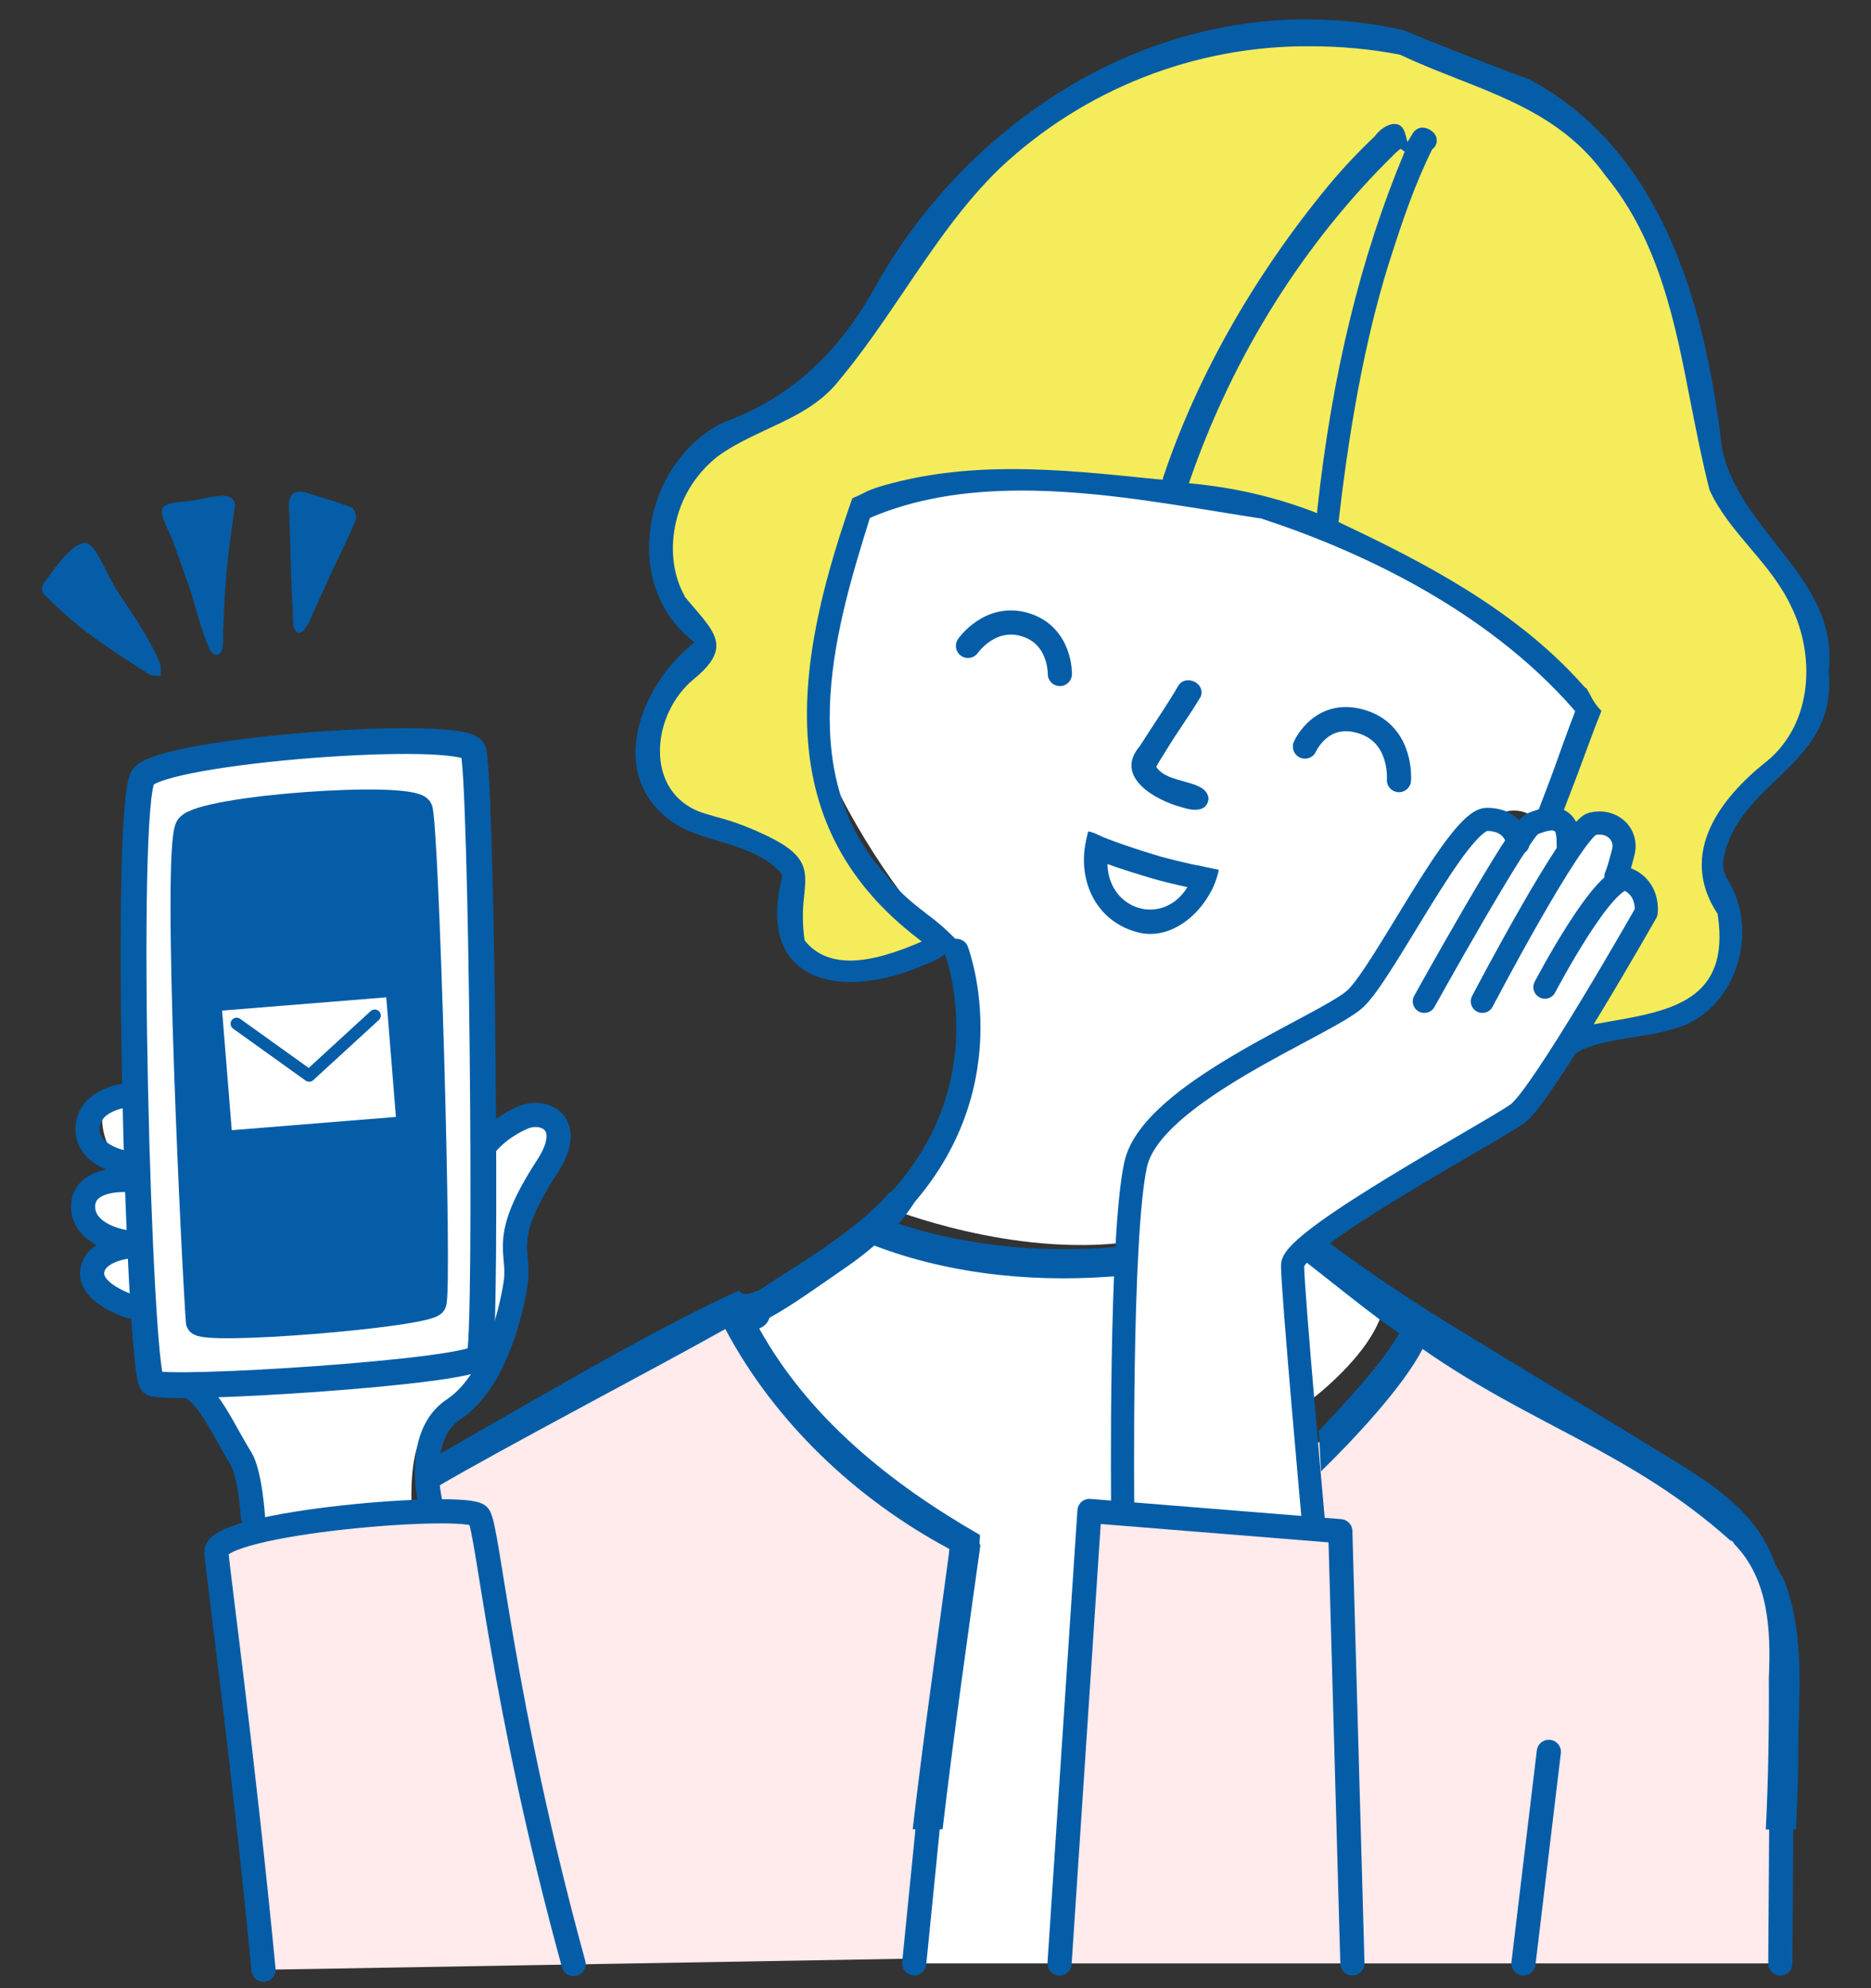
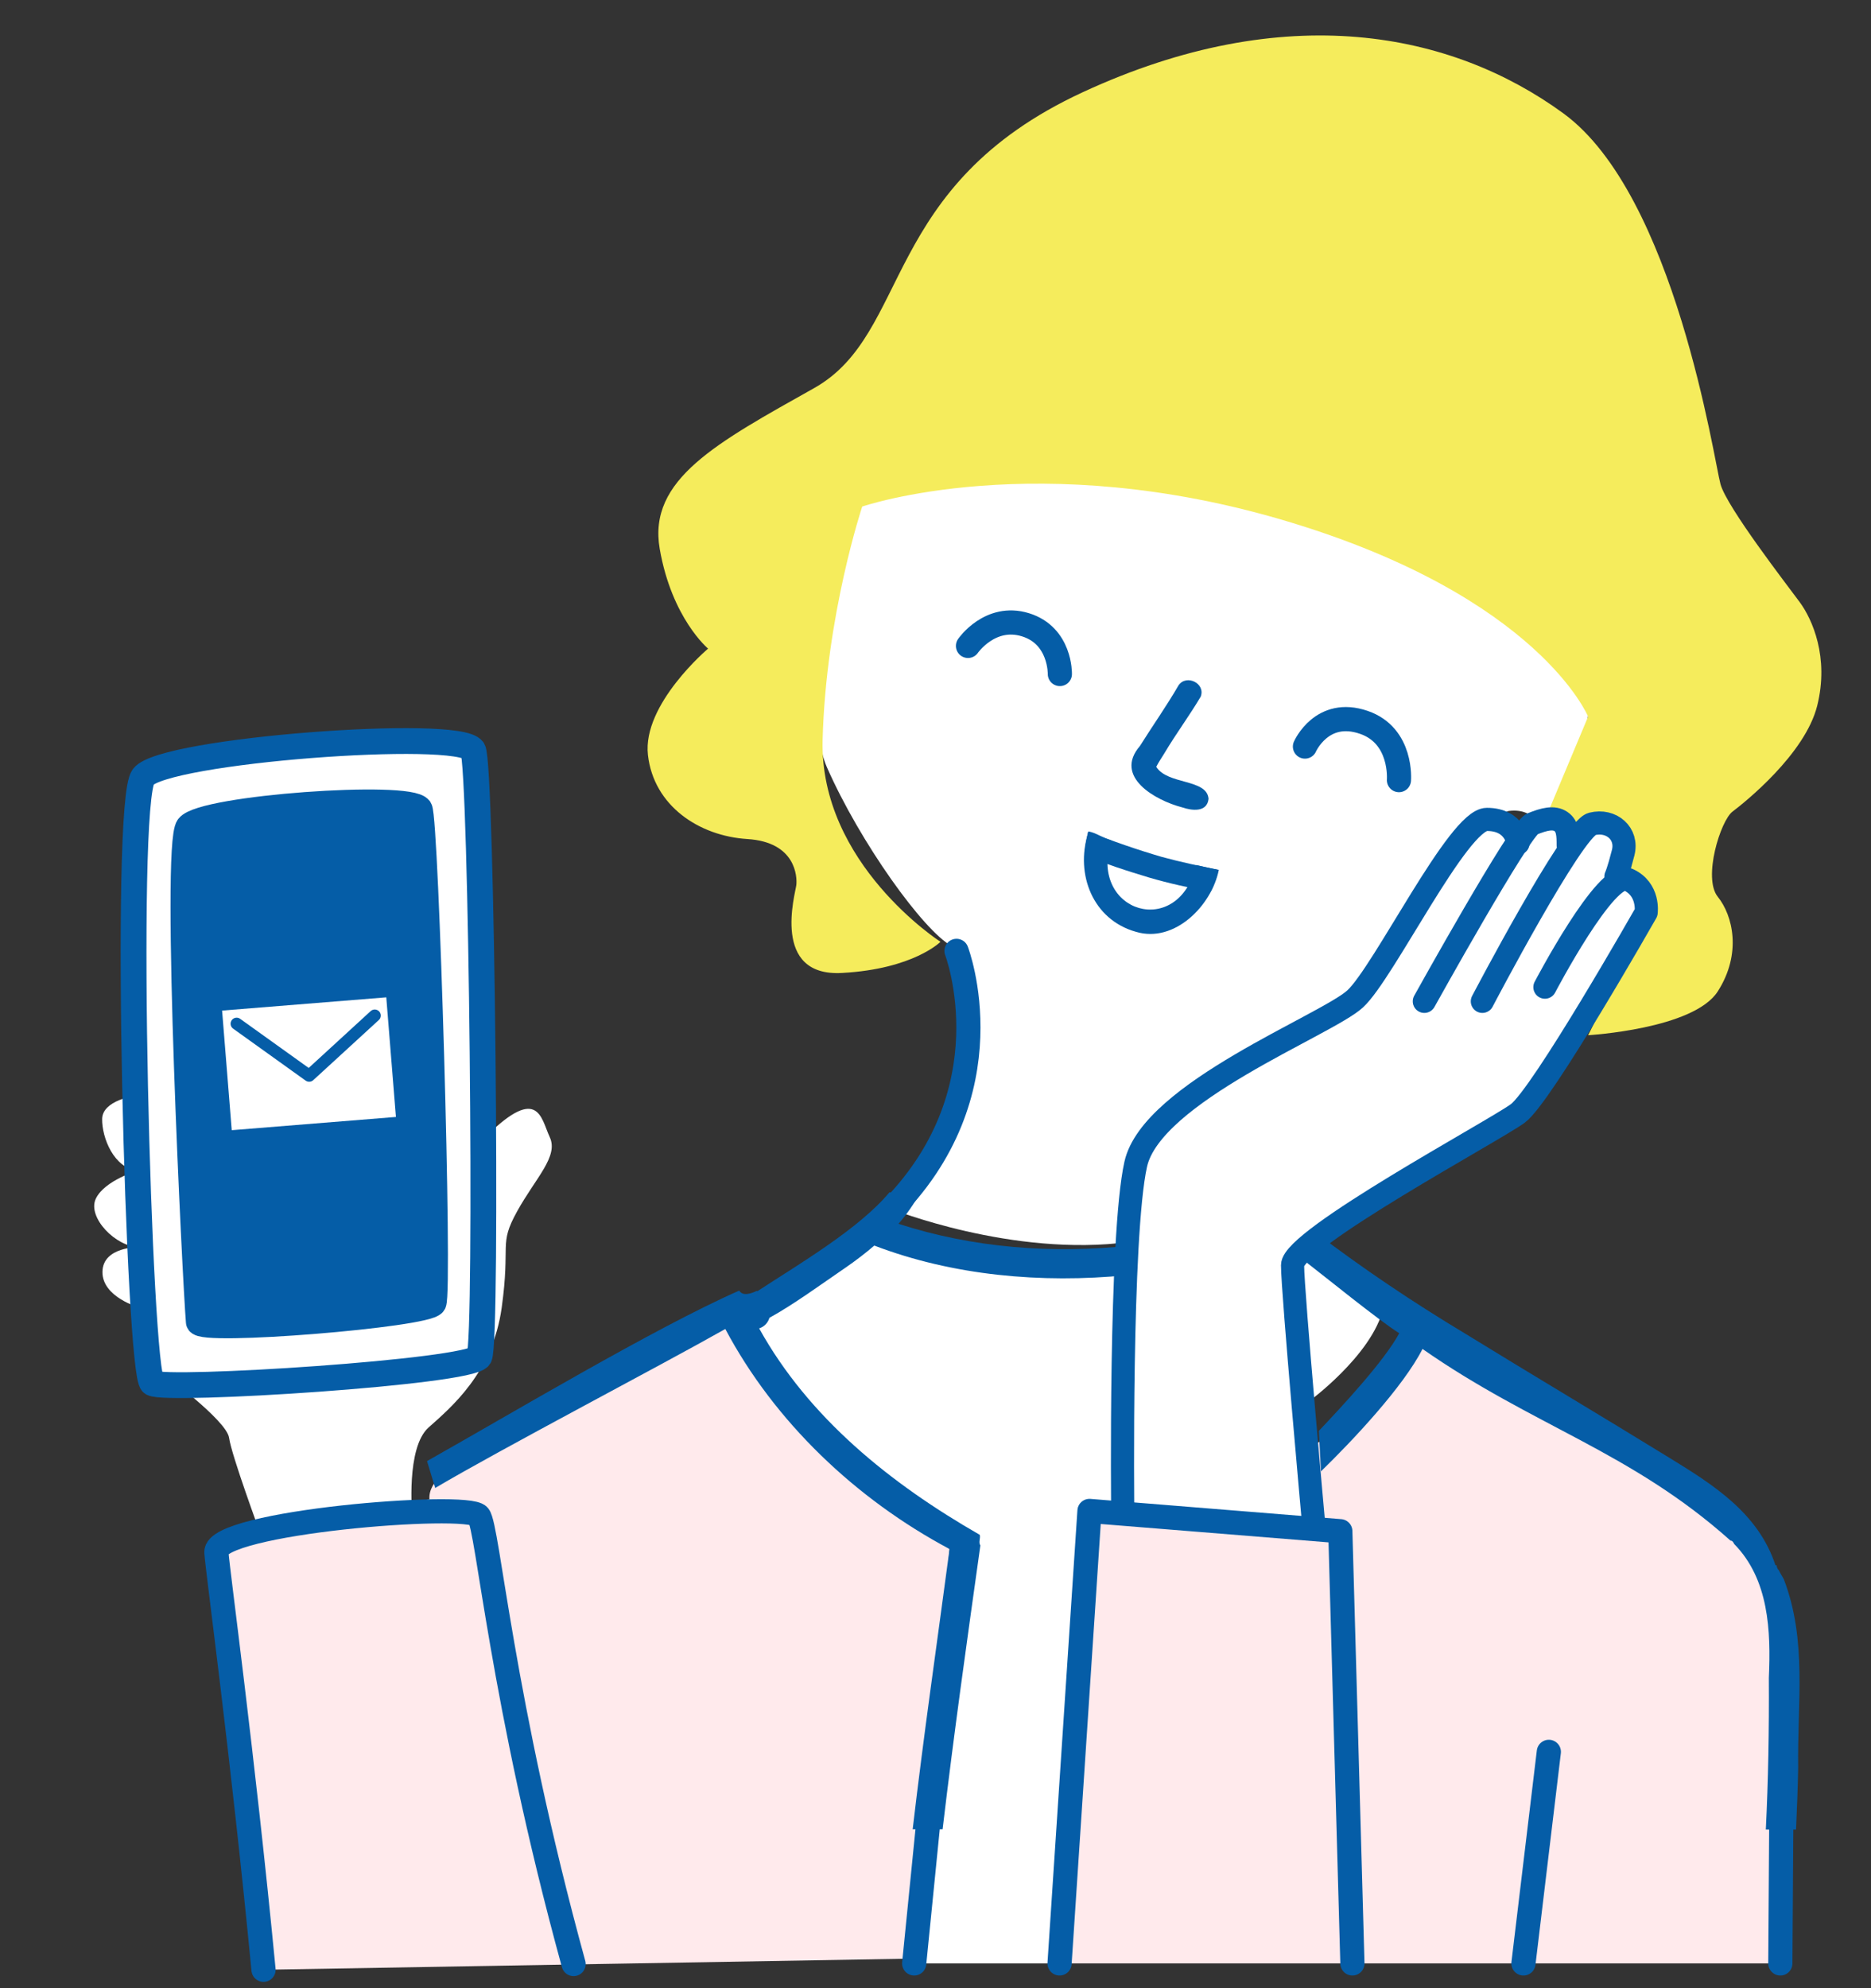
<svg xmlns="http://www.w3.org/2000/svg" version="1.1" id="レイヤー_1" x="0" y="0" viewBox="0 0 619.1 657.8" xml:space="preserve">
  <rect x="0" y="0" width="619.1" height="657.8" fill="#333333" stroke="none" />
  <style type="text/css">.st1{fill:#fff}.st3{fill:#055da7}.st4,.st5{fill:none;stroke:#055da7;stroke-width:7.66;stroke-linecap:round;stroke-linejoin:round}.st5{stroke-width:8}</style>
  <g id="レイヤー_1_1_">
    <path d="M87.2 651.7l215.2-3.7 11.8-135.5s-44.6-31.9-68.7-76.5L173 475s-31.8 8.8-30.9 21c-26.1 8-58.3 7-68.6 14.7l13.7 141zm264.5-2.1h237.4s7.2-105-6.8-134-114.2-77.5-114.2-77.5-21 33.9-32.9 39.7l1.6 28.3-76.3-6.1-8.8 149.6z" fill="#ffeaec" />
    <path class="st1" d="M243.8 437.3l46.9-31.5s59 21.1 81.8 12l-1 81.5-11 .7-8.8 149.6h-49.3l16.7-138.9s-70.7-43.7-75.3-73.4zm190.4 25.5s23-17.2 24-33.2l-27.7-16.2 3.7 49.4z" />
    <path class="st1" d="M371.5 499.5L434 506s-8.5-82.1-5.9-88.6 75.8-50.2 76.6-51.3 39.2-61 40.1-64.1-3-10.3-7.3-12.4c0 0 2.7-14-5.6-16.7s-12.9 5.7-12.9 5.7-.9-8.2-7.7-7.3c-6.8.9-8.9 4-8.9 4s-6.5-5.7-10.3-4-37.7 55.1-42.8 58.6c-5.1 3.5-68.3 36-72.1 47.5-4 11.5-5.7 122.1-5.7 122.1zm-235.1 1.8s-2.1-22.3 5.4-29 21.2-18.1 24.2-39.6-1.1-20.7 5.1-31.9 13.8-18.2 10.8-24.6-3.7-18.1-22.8 1.5c0 0-1.2-124.5-4.7-129.7s-97.6-.8-107 9-2.6 105.5-2.6 105.5-10.9 1.5-11 7.7 3.9 16.4 11.8 17.1c0 0-11 3.2-13.9 9.3-2.9 6.2 6.7 16 14.3 16 0 0-12-.2-12.1 8.2s12.2 11.8 12.2 11.8-.2 16.7 3.6 19c3.8 2.3 25.3 18.3 26.1 24.1s10.4 31.8 10.4 31.8 7.7-3.5 50.2-6.2z" />
    <path class="st1" d="M294.7 399.9s40.3 16.2 79 11c0 0 2.5-14.8 19.7-27.4s55.9-30 58.6-33.3 38.3-80.8 47.3-81.9 10.8 6.6 10.8 6.6 5.5-8.7 9.4-8.2l7.3-36.4s-46.8-55.1-116-70.3c-69.2-15.2-124.2.8-124.2.8s-24 68-13 93 32 54.2 41.3 59.2 11 50-20.2 86.9z" />
    <path d="M525.5 342.5s34.9-2 42.9-14.5 5-25.1 0-31.3.9-25.2 4.9-28.2 24-19 28-35-1.6-28.6-5.8-34.3c-4.2-5.7-24.1-31.4-26.2-39s-15-95.7-52-122.7-92-38-159-7-56.7 79.8-88.9 97.9c-32.2 18.1-55.1 30.2-51.1 53.2 4 23 16 33 16 33s-21.8 18.4-19.9 35.2c1.9 16.8 16.9 26.8 32.9 27.8s16.5 12.4 16.2 15.2-8.5 30.5 15.2 29.1c23.6-1.3 32.5-10.3 32.5-10.3s-40.1-25.8-39-66.9 13.1-77.1 13.1-77.1 58-20 141 5 99.2 64.5 99.2 64.5l-13.2 31.5s7.2-1.6 6.1 7.6c0 0 8.2-10.3 17-3.5s.7 16 .7 16 3.6 1.3 5.8 9.4-16.4 44.4-16.4 44.4z" fill="#f5ec5c" />
    <path class="st3" d="M391.1 267.1c-8.8-2.3-22.7-10.1-13.9-20.3 4.2-6.7 8.8-13.2 12.8-20.1 2.6-3.7 9-.6 7.3 3.8-3.8 6.4-8.2 12.3-12 18.7-.9 1.5-1.9 2.9-2.7 4.5 3.7 6 16.8 3.9 17.3 10.6-.5 4.6-5.6 3.9-8.8 2.8zm-11 23.2c-7.2-2.2-14.4-4.4-21.2-7.5.1-2.4.5-4.7 1-7 0-.2.1-.4.2-.7 8 3.2 16.1 6 24.3 8.4 6.2 1.7 12.5 3 18.7 4.3-.5 2.5-1.3 4.9-2.5 7.2-6.8-1.2-13.7-2.7-20.5-4.7z" />
    <path class="st3" d="M375.9 308.3c-14.3-4-20.1-19-15.9-32.5 0-.2.1-.4.2-.7 2.6.4 4.8 2.3 7.4 2.9 0 .1-.1.3-.1.4-7 23.7 22.6 32.4 28.3 7.8 2.5.6 5 1.1 7.5 1.6-2.4 11.9-14.7 24.3-27.4 20.5z" />
    <g>
      <path class="st4" d="M371.5 499.5s-1-90.5 4.3-114.3 63.1-46 72.6-54.7 34.1-59.4 43.6-59.4 10.3 7.9 10.3 7.9" />
      <path class="st4" d="M471.3 331.3s31.7-57.1 35.7-58.7 7.1-2.4 9.5-.8 2.4 4.8 2.4 7.9m-28.4 51.6s29.9-57.1 36.3-58.7 11.9 3.2 10.3 9.5-2.4 7.9-2.4 7.9" />
      <path class="st4" d="M511.2 326.6s20.3-38.8 27.5-35.6c7.1 3.2 6 10.9 6 10.9s-34.5 60.7-42.5 66.5c-7.9 5.8-74.5 41.5-74.5 50.2s7.1 87 7.1 87" />
    </g>
    <polyline class="st5" points="350.6,649.6 360.5,499.9 443.5,506.6 447.5,649.6" />
-     <path class="st3" d="M524.9 339.8c.9-.3 1.7-.6 2.4-.9l5.1-.9c20.7-3.6 40.2-7.1 36-35.3v-.2l-.1-.2c-13.3-20.2 1.4-38.5 16-50.2l.1-.1.2-.1c15.5-12.8 15.9-35.3 8.2-51-3.4-7.4-8.6-13.6-13.6-19.5s-10.1-11.9-13.5-19.2c-2.4-9.3-4.3-19.1-6.2-28.6-5.1-26.4-10.4-53.8-28.2-75.4-12.7-17.8-30.4-24.8-49.2-32.2-6.1-2.4-12.5-4.9-18.6-7.8l-.1-.1h-.1c-9.8-1.9-19.8-2.8-29.9-2.8-38.2-.2-74.9 14.3-102.7 40.5-12 11.6-21.9 26.2-31.5 40.4-6.7 9.9-13.6 20.1-21.1 29.1-6.4 8.4-15 12.4-24.2 16.7-5.5 2.6-11.2 5.2-16.3 8.9-16 12.5-18.2 33.7-11.1 46.2v.2c1.1 1.4 2.2 2.6 3.2 3.8 4.3 5 7.7 9 7.3 13.2-.3 3.2-2.7 6.6-7.7 10.6-8.2 6.9-12.5 18.7-10.4 28.8 1.6 7.8 6.9 13.4 14.8 15.6l3.4 1c4.7 1.2 9.4 2.9 13.8 4.9 16.5 7.2 16.1 12.2 15.2 21.1-.6 4.8-.6 9.7.1 14.5v.3l.2.2c3.4 4.3 8.5 6.5 14.9 6.5 7.6 0 15.8-3 22.1-5.6l1.6-.7-1.4-1.1c-22.9-17.6-34.8-39.6-36.4-67.4-1.6-27.2 7.1-56 14.8-78.1 1.8-.8 3.5-1.6 5.2-2.5 2-.8 4-1.5 6-2 12.4-3.5 26.1-5.2 41.8-5.2s31.8 1.7 47.3 3.3l2.4.2.2-.8c11.1-33.2 30-66.6 54.6-96.4 4.8-5.8 10-11.3 15.5-16.5l.1-.1v-.1c1.7-2.2 4.3-3.8 6.3-3.8 1.9 0 3.1 1.2 3.7 3.7l.6 2.3 1.5-2.4.4-.7c.7-1 1.9-1.7 3.1-1.7 1.9.1 3.7 1.2 4.5 3 .5 1.5.1 3.2-1.2 4.1l-.1.1-.1.2c-5.7 11.5-9.7 23.4-13.3 34.6-7.6 23.3-13.4 52.1-17.5 87.8l-.1.7.6.3c27.1 12.8 57.8 28.5 80.1 53.5l1.1 1.2.1-.2c.5.8.9 1.6 1.4 2.4.9 2 2.2 3.8 3.7 5.3-2.7 6.7-5.2 13.7-7.7 20.4l-6.5 17-5.9-1.7-2.6 2c.8-2.1 6.5-16.9 7.2-19 2.1-5.9 4.3-12.1 6.6-18l.2-.6-.4-.5c-29.7-34-72.7-53.2-103.6-63.3h-.2c-4.1-.6-8.3-1.3-12.6-2-21.7-3.5-44.1-7.2-66.2-7.2-19.6 0-35.9 2.9-50 8.9l-.4.2-.1.4c-10.3 33.1-25.9 83.1 5.2 117.4 4.4 5.9 9 9.5 13.5 13 4 2.9 7.8 6.3 11.1 9.9l-6.8 5c-1.5.8-3.1 1.5-4.8 2.1-8.5 3.7-16.9 5.7-24.4 5.7-8.9 0-15.8-2.8-19.9-8-4.8-6.1-5.7-15.1-2.8-26.9l.1-.5-.3-.4c-5.2-6.1-13.1-8.5-20.7-10.8-6-1.8-11.7-3.5-16.2-6.9-7.4-5.6-11.2-12.9-11.4-21.7-.3-12.5 7-26.8 18.5-36.4l.9-.8-.9-.8c-10.4-8.4-15.4-21.5-13.7-35.9 1.8-15.9 11.2-29.7 24.4-36.1 21-7.6 37.2-21.9 49.5-43.7 14.4-26.2 35.1-48.4 60.2-64.6 25.6-16.4 54.3-25 83.1-25 10.8 0 21.6 1.2 32.1 3.6 11.8 4.9 26.2 10.5 41.7 16.3 47 25.1 58.9 81.7 63.7 122 2.5 12.2 10.2 22 17.7 31.5 10 12.7 19.5 24.7 17.6 42.1v.2c1.6 17.7-7.7 26.6-17.5 36-7.8 7.5-15.9 15.3-17.5 27.6 0 1.9.6 3.8 1.6 5.4 5 8 6.2 18.6 3.1 28.2-2.9 9.2-9.3 16.5-17.4 19.9-5.4 2.1-11.3 3.1-17.1 4s-11.2 1.8-16.2 3.8h-.2l-5.8 3.6-1.7 1 8.5-11.8zM463.4 49.2c-.5.4-1 .9-1.5 1.3-30.3 29.5-53.8 67-68.1 108.2l-.4 1.2 1.2.1c13.7 1.3 27.2 4.4 40 9.3l1.2.5.1-1.3c4.9-44.9 14.3-83.5 28.9-118.3l-1.4-1z" />
    <path class="st3" d="M412 350.2l24.7-14.6c-10.1 3.4-19.1 7.2-24.7 14.6z" />
    <path class="st3" d="M418.7 345.1c2.2-1.6 4.5-2.9 6.9-4.1l-6.9 4.1zM144 492.3c22-13 73.7-40 96-52.6 16.3 30.7 43.2 56.3 74.2 72.8-4.1 30.8-8.6 61.8-12.2 92.7h9.9c3.7-31.3 8.1-62.6 12.5-93.9-.7-1 .1-2.4-.2-3.5-29.5-16.9-56.6-38.7-73-68.3 1.6-.5 2.9-1.8 3.4-3.5 8-4.4 17-11 24.9-16.4 3.8-2.6 7-5.1 9.8-7.5 25.9 9.9 55.2 12.6 83.6 9.8.3-3.2.7-6.6 1.2-9.8-25.8 2.8-52.1.8-76.8-7.2 2.8-3.2 5.2-6.7 7.2-10.4h-10.2c-10 12-29.7 23.6-43.7 32.7-.1 0-.1-.1-.2-.1-1.7.8-4.6 1.9-5.8-.1-27.8 12.2-76.8 41.5-103.3 56.4l2.7 8.9zm446.3 30.3c-.5-1-1.2-2-1.7-3.1-.6-.5-.6-1.1-.8-1.7l-.3.1c-5.7-17.4-20.8-26.8-35.3-35.7-22.1-13.6-45.5-27.5-67.1-40.8-17.8-10.7-33.7-21.4-50.2-33.9l-.2.2c-.8-.5-2.6 1-2.6 1.9.1 2.9-.2 4.2 0 7.9 6.6 5.1 23.8 19.1 30.9 23.6-5 9.3-19.3 24.6-26.6 32.3.2 4.5.5 9 .7 13.4 10.3-10 27.2-27.9 33.6-40.5 36.5 25.5 68.9 33.9 101.9 63.4.6 0 1 .6 1.2 1.1 11.5 11.7 12.2 28.7 11.5 44.3.1 17.5-.2 34-1 50.2h10c.3-7.2.6-14 .7-20.4-.3-21.8 3-42-4.7-62.3z" />
    <path class="st5" d="M316.5 314.6s18 47-23 87m26.8-187.9s7.3-10.6 19-7 11.4 16.3 11.4 16.3m81.1 24s5.6-12.8 19.5-8c12.8 4.4 11.6 19.1 11.6 19.1" />
    <line class="st5" x1="512.5" y1="579.6" x2="504.1" y2="649.6" />
    <line class="st5" x1="309.5" y1="579.6" x2="302.5" y2="649.6" />
    <line class="st5" x1="589.6" y1="574.6" x2="589.1" y2="649.6" />
    <g>
      <path class="st5" d="M87.2 651.7c-6.9-71.6-15.2-132-15.6-138.1-.7-10 83.1-16.7 86.8-12.1 3.1 3.8 7.4 60.9 31.4 148.3" />
      <path d="M156.5 248.1c-4.7-7.2-102.4.1-109.1 8.9s-1.5 197.7 3 200.6c4.5 2.8 105.3-3.6 108.2-8.7 2.8-5.2.8-196.3-2.1-200.8z" fill="none" stroke="#055da7" stroke-width="8.536" stroke-linecap="round" stroke-linejoin="round" />
      <path d="M138.9 267.6c-3.4-5.2-71.7-.4-76.6 5.9s2.3 150.9 3.4 163.9c.3 3.8 75.8-2.4 77.8-6.2 2.1-3.7-2.5-160.4-4.6-163.6z" fill="#055da7" stroke="#055da7" stroke-width="8.366" stroke-linecap="round" stroke-linejoin="round" />
-       <path class="st5" d="M159.9 379.8s3.9-6 13-10c6.9-3.1 17.8 1.5 8.1 16.3-15.9 24.5-8.7 27.5-10.4 38.6s-7.4 32.9-20.5 41.6c-12.8 8.4-7.9 29.7-7.9 29.7m-58.5 5.9s-.9-14.6-4.1-19.6c-5.7-9.1-10.9-21.7-17.8-24m-20.6-95.8s-11.7 1.3-12.2 10.6c-.5 9.3 11.9 11.5 11.9 11.5m-.1 5.8s-13.4-.5-13.3 8.9 13.2 11.5 13.2 11.5m1.7 1.6s-11.1 1.1-11.9 8.3C29.7 428 43 432.2 43 432.2" />
-       <path class="st3" d="M26.8 179.9c.3-.1.6-.2 1-.2 1.7-.2 3.1 1.5 4 3 2.9 4.6 4.8 9.7 7.9 14.2 5 7.4 9.6 14.2 13.2 22.4.5 1.2.2 2.8.3 4.3-1.3-.1-2.9.1-3.9-.5-7.3-4.7-14.6-9.4-21.5-14.6-4.7-3.7-9.1-7.7-13.3-11.9-.7-1-.8-2.2-.3-3.3 2.6-3.3 7.9-11.7 12.6-13.4zm49.5-15.3c.5.3 1 .8 1.2 1.3.2.8.3 1.7.1 2.5-1.1 7.6-2.2 15.1-2.8 22.8-.5 6-.7 12-1 18.1-.1 1.6.5 5.9-1.2 7-1.9 1.3-3.3-1.4-3.9-3-2.6-6.5-4.2-13.6-6.5-20.3-1.7-4.8-3.4-9.5-5.1-14.3-.7-2.1-5-9.3-3-11 2-1.7 5.8-1.5 8.2-1.9 3.7-.5 7.6-1.6 11.3-1.8 1 0 1.9.2 2.7.6zm22.5 44.8c-.6-.1-1.1-.6-1.6-1.8-.3-.8-.3-5.2-.4-6.2-.6-11.8-.7-22.2-1.2-34-.2-3.9 2-5.6 5.7-4.4 5.1 1.6 10.1 3 15.1 4.9.9.3 1.7 3 1.3 4.1-2.2 5.4-4.8 10.6-7.3 15.9-2.3 5.1-4.7 10.2-7 15.3-.4 1-2.6 6.5-4.6 6.2z" />
      <rect x="75" y="332.1" transform="rotate(-4.611 102.222 351.952)" class="st1" width="54.5" height="39.7" />
      <polyline points="78.3,338.7 102.3,355.9 124,336" fill="none" stroke="#055da7" stroke-width="4" stroke-linecap="round" stroke-linejoin="round" stroke-miterlimit="10" />
    </g>
  </g>
</svg>